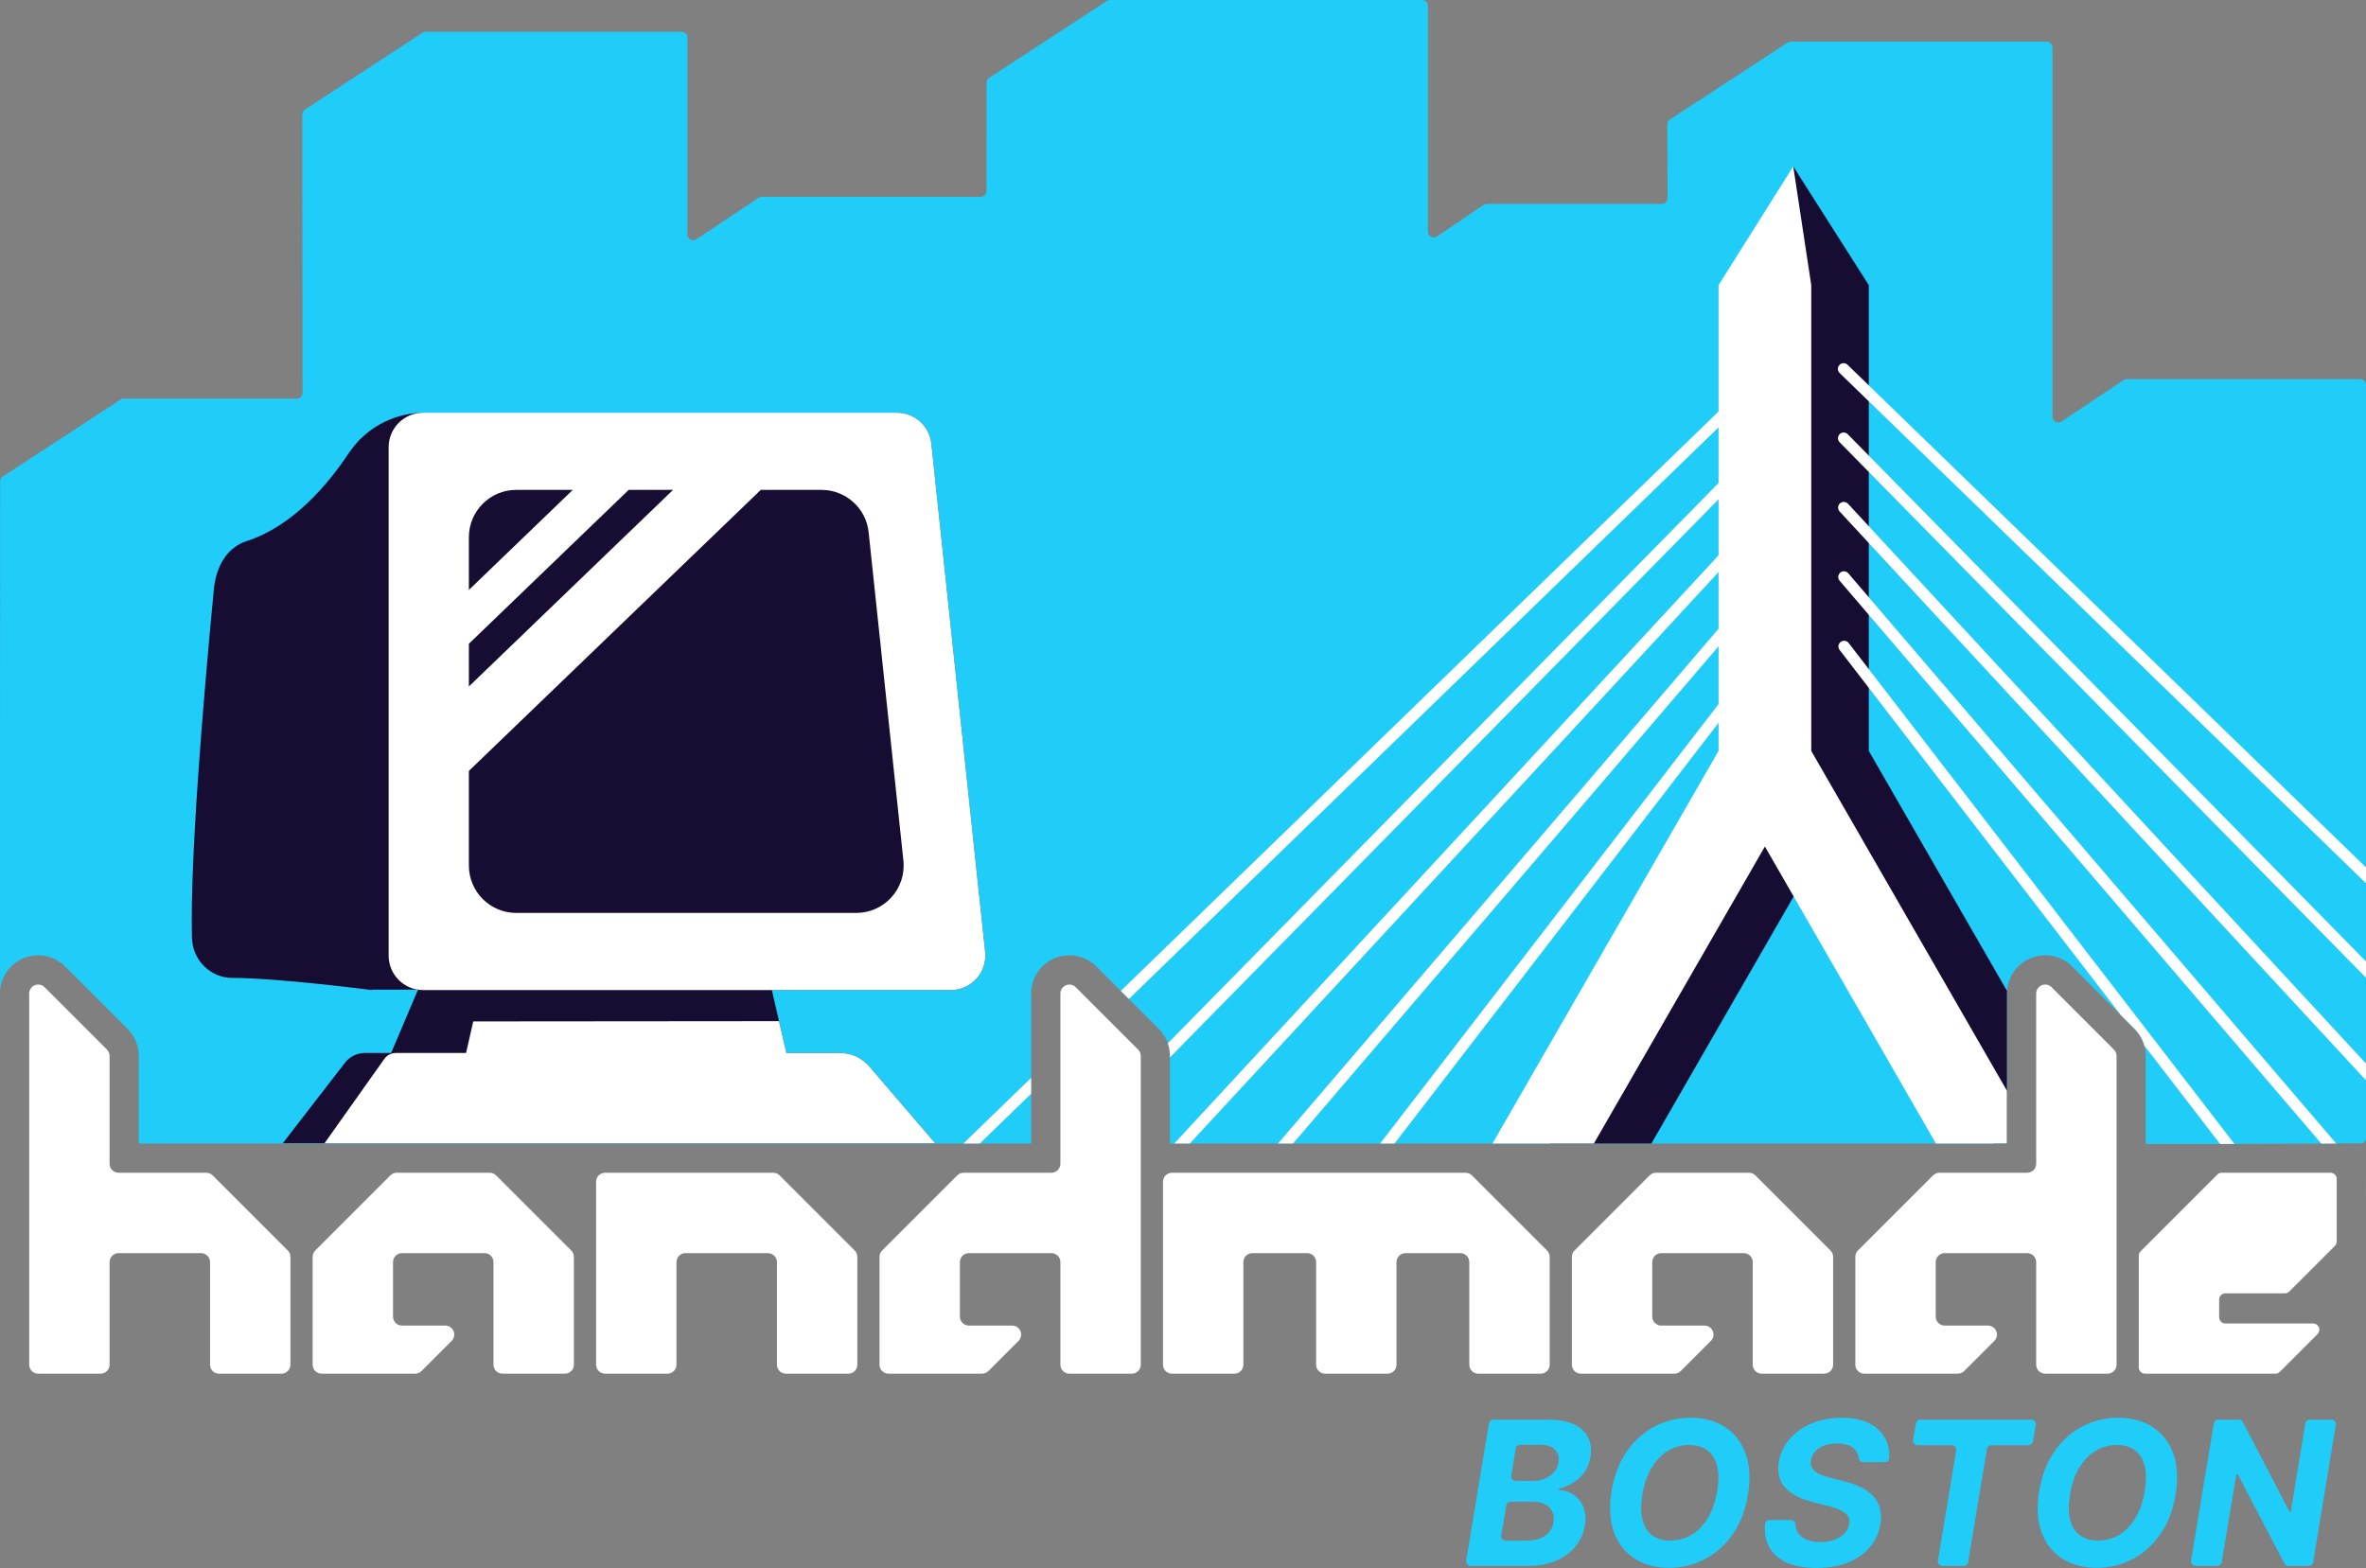
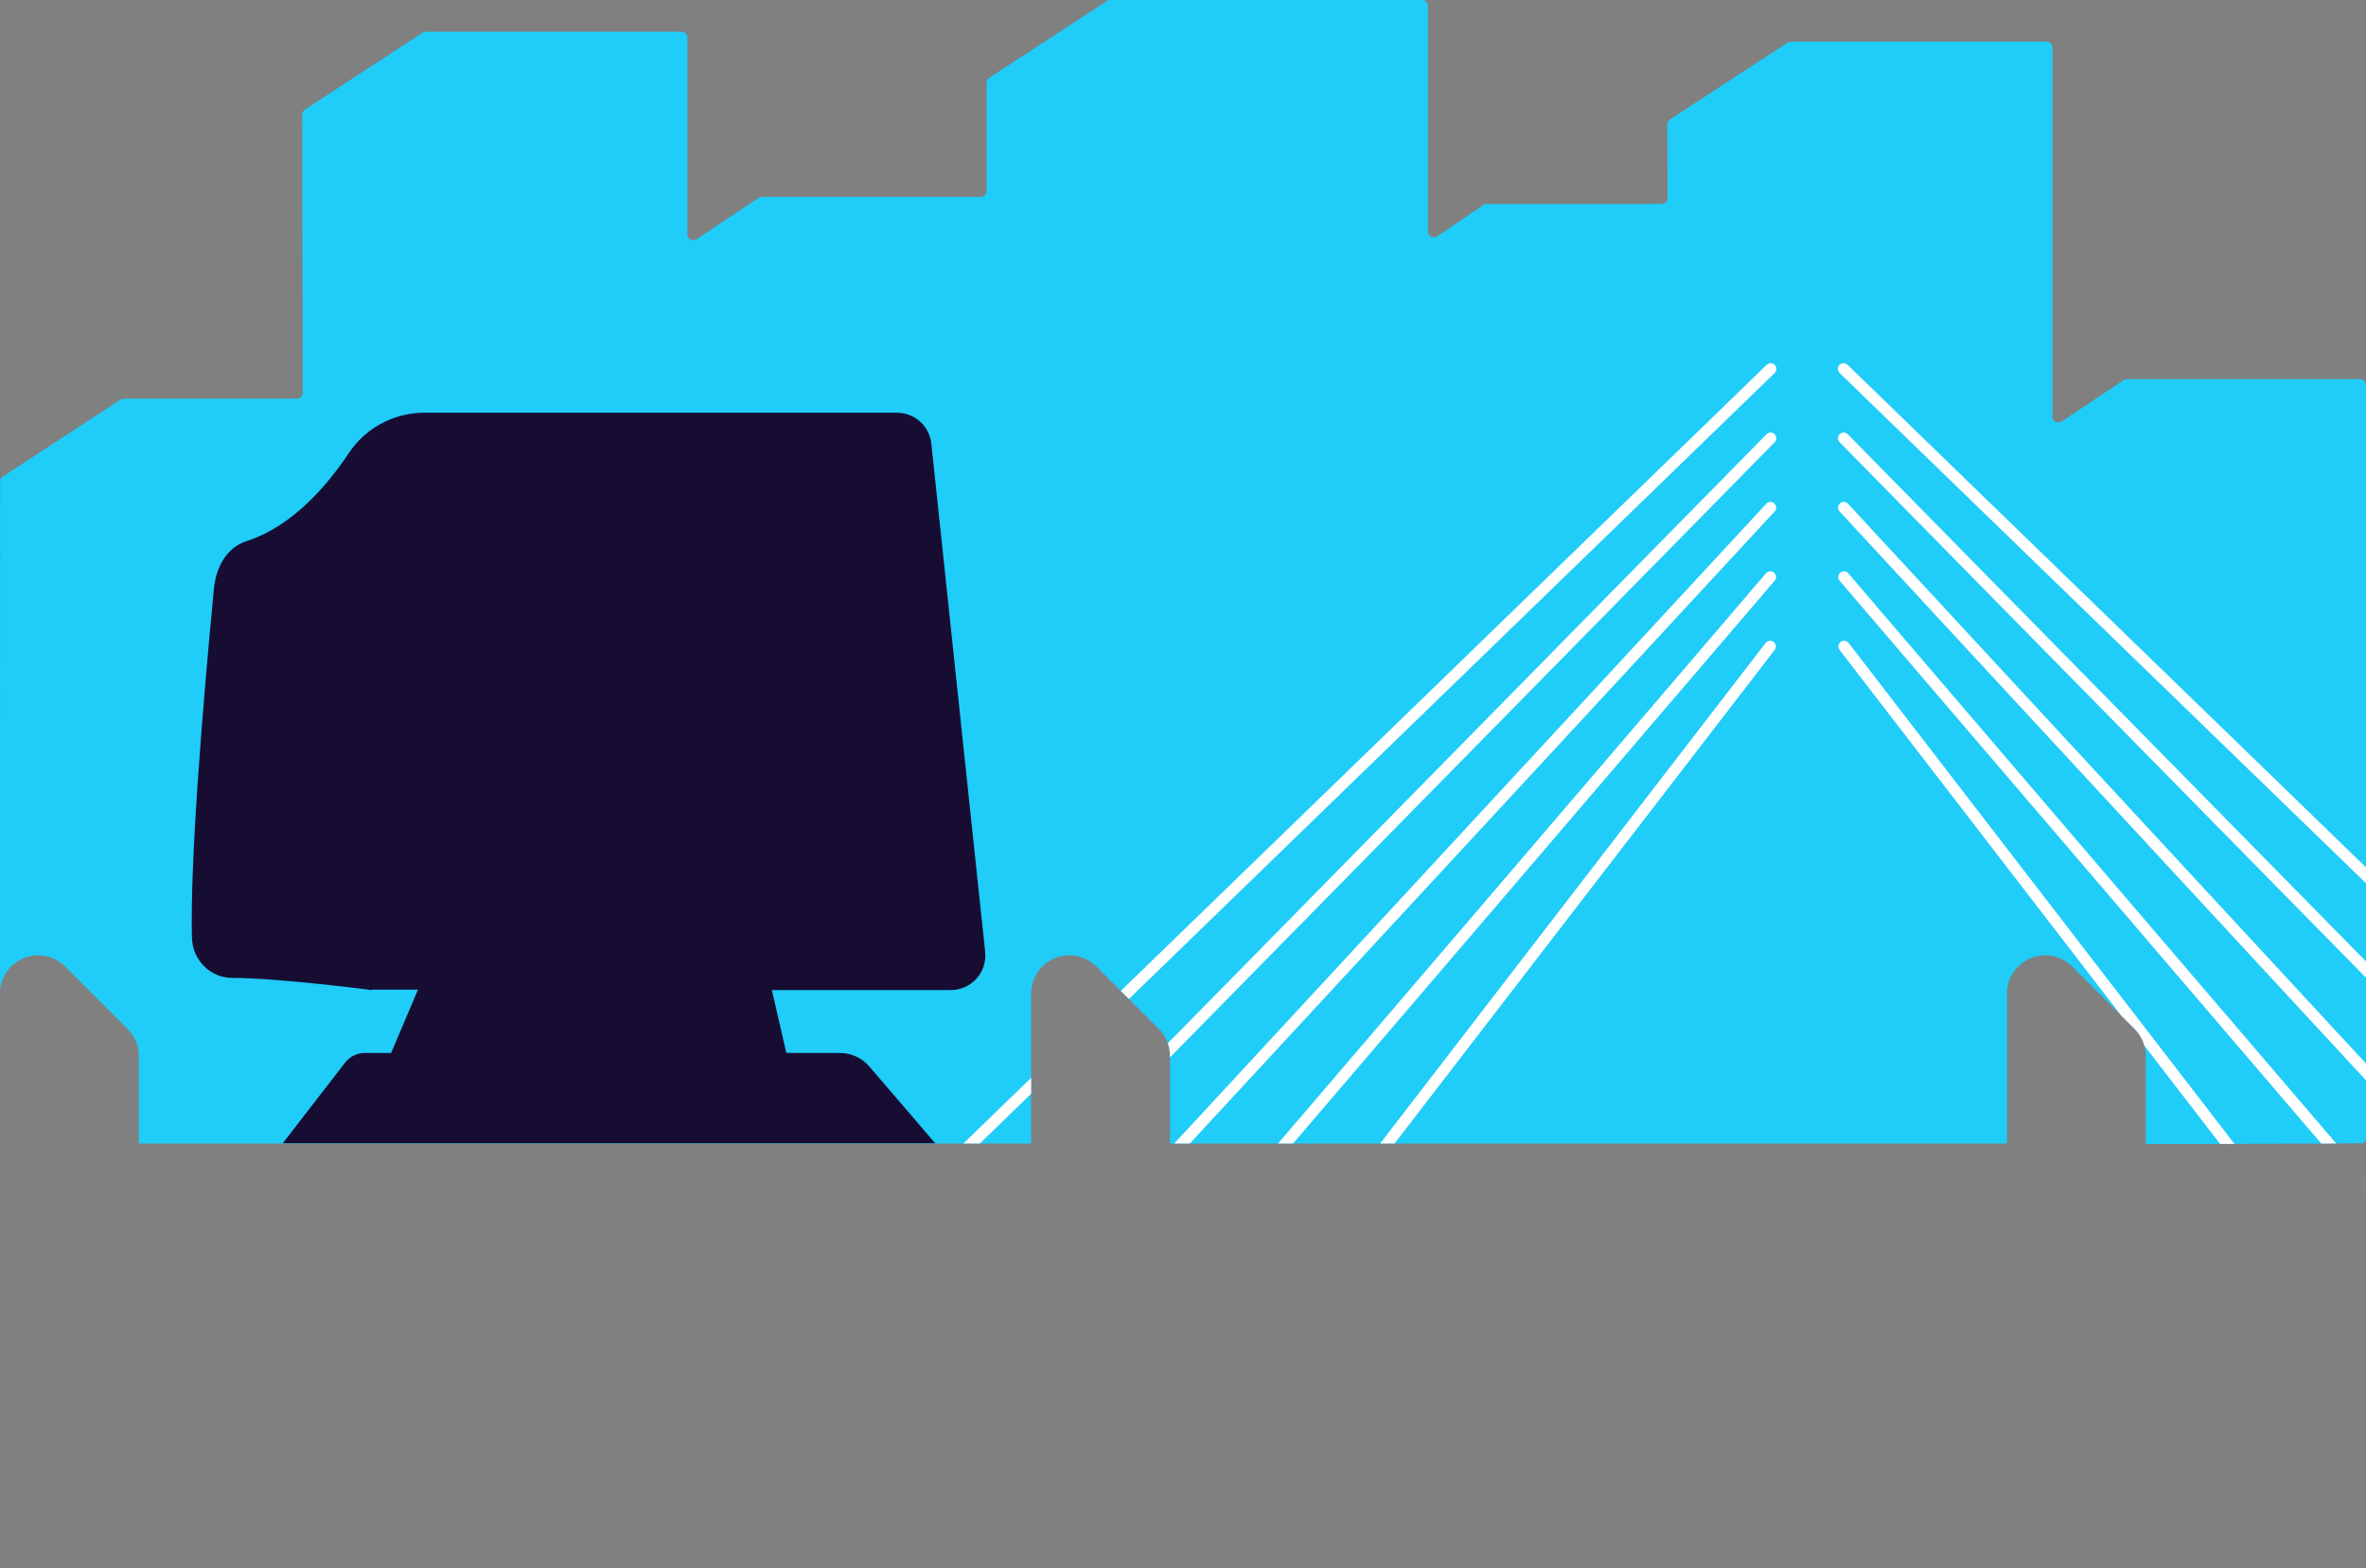
<svg xmlns="http://www.w3.org/2000/svg" width="100%" height="100%" viewBox="0 0 4383 2905" version="1.1" xml:space="preserve" style="fill-rule:evenodd;clip-rule:evenodd;stroke-linejoin:round;stroke-miterlimit:2;">
  <rect x="0" y="0" width="4383" height="2905" fill="#808080" stroke="none" />
  <g>
    <path d="M0,1836.38l0.261,-944.489c0.001,-3.635 1.835,-7.024 4.878,-9.013l218.02,-142.509c1.752,-1.145 3.8,-1.755 5.893,-1.755l320.719,0c2.858,0 5.6,-1.136 7.62,-3.159c2.021,-2.022 3.154,-4.765 3.151,-7.624l-0.567,-515.799c-0.004,-3.64 1.831,-7.036 4.878,-9.027l218.012,-142.504c1.752,-1.145 3.8,-1.755 5.893,-1.755l473.981,-0c2.857,-0 5.597,1.134 7.617,3.154c2.02,2.02 3.154,4.76 3.154,7.617l0,364.757c0,3.973 2.188,7.624 5.692,9.498c3.504,1.874 7.756,1.666 11.06,-0.54l114.964,-76.756c1.771,-1.182 3.852,-1.813 5.981,-1.813l405.583,-0c5.948,-0 10.77,-4.822 10.771,-10.77l0.015,-200.61c-0,-3.636 1.834,-7.026 4.877,-9.016l218.019,-142.508c1.752,-1.145 3.8,-1.755 5.894,-1.755l578.147,0c2.857,0 5.596,1.135 7.616,3.155c2.02,2.02 3.155,4.76 3.155,7.616l0,418.282c0,3.986 2.202,7.646 5.723,9.515c3.521,1.868 7.786,1.639 11.087,-0.596l86.259,-58.399c1.782,-1.207 3.886,-1.852 6.038,-1.852l323.95,0c2.863,0 5.608,-1.139 7.629,-3.167c2.021,-2.027 3.152,-4.776 3.143,-7.638l-0.43,-136.517c-0.012,-3.648 1.824,-7.053 4.878,-9.049l218,-142.496c1.752,-1.146 3.8,-1.756 5.893,-1.756l473.981,0c2.856,0 5.596,1.135 7.616,3.155c2.02,2.02 3.155,4.76 3.155,7.617l-0,684.164c-0,3.973 2.188,7.624 5.692,9.498c3.504,1.874 7.755,1.666 11.06,-0.54l114.964,-76.756c1.77,-1.182 3.852,-1.813 5.981,-1.813l432.256,0c2.857,0 5.597,1.135 7.617,3.155c2.02,2.02 3.155,4.76 3.155,7.616l-0,1395.46c-0,2.857 -1.135,5.596 -3.155,7.616c-0.867,0.867 -1.866,1.571 -2.95,2.092c-2.8,-0.074 -5.945,-0.116 -9.312,-0.133c-16.251,-0.085 -37.669,0.381 -50.346,0.381l-212.476,0.815l-129.644,0l-0,-163.099c-0,-18.786 -7.463,-36.803 -20.747,-50.087l-115.569,-115.57c-20.258,-20.258 -50.725,-26.318 -77.194,-15.354c-26.468,10.963 -43.726,36.792 -43.726,65.441l-0,277.854l-1546.77,-0c-1.225,-0 -2.442,0.031 -3.652,0.092l-0,-162.376c-0,-18.786 -7.463,-36.803 -20.747,-50.087l-115.569,-115.57c-20.259,-20.258 -50.725,-26.318 -77.194,-15.354c-26.468,10.963 -43.726,36.792 -43.726,65.441l-0,277.854l-1653.06,-0l0,-162.284c0,-18.786 -7.463,-36.803 -20.746,-50.087l-115.57,-115.57c-20.258,-20.258 -50.725,-26.318 -77.194,-15.354c-25.11,10.401 -41.931,34.181 -43.591,61.056Z" style="fill:#20ccf8;" />
    <path d="M1732.47,2118.14l-122.024,-142.263c-13.608,-15.866 -33.468,-24.996 -54.371,-24.996l-99.318,0l-26.914,-116.572l331.572,0c18.131,0 35.41,-7.697 47.537,-21.175c12.126,-13.479 17.961,-31.472 16.052,-49.502l-99.715,-941.745c-3.444,-32.527 -30.88,-57.212 -63.589,-57.211l-877.833,-0c-1.4,-0 -2.789,0.044 -4.166,0.133c-53.761,1.942 -103.487,29.599 -133.466,74.564c-39.197,58.913 -104.058,135.57 -189.106,163.048c-37.736,11.96 -57.085,48.72 -60.939,89.015c-20.613,215.535 -44.286,503.502 -40.595,646c1.08,41.37 34.108,74.332 74.482,74.332c85.168,0.001 258.873,22.541 258.873,22.541l0,-0.784l84.87,-0c0.172,0.027 0.343,0.053 0.516,0.079l-49.778,117.277l-48.956,0c-14.227,0 -27.651,6.592 -36.349,17.85l-115.442,149.409l1208.66,0Z" style="fill:#170d33;" />
-     <path d="M601.147,2118.14l110.97,-156.459c4.805,-6.774 12.596,-10.8 20.901,-10.8l130.345,0l13.36,-58.461l566.421,-0.488l13.61,58.949l99.318,0c20.903,0 40.763,9.13 54.371,24.996l122.024,142.263l-1131.32,0Zm182.717,-283.831c-35.315,0 -63.944,-28.629 -63.944,-63.944l-0,-941.745c-0,-35.316 28.629,-63.945 63.944,-63.944l877.833,-0c32.709,-0.001 60.145,24.684 63.589,57.211l99.715,941.745c1.909,18.03 -3.926,36.023 -16.052,49.502c-12.127,13.478 -29.406,21.175 -47.537,21.175l-977.548,0Zm277.255,-926.704l-104.768,-0c-48.472,-0 -87.765,39.294 -87.765,87.765l-0,97.616l192.533,-185.381Zm-192.533,285.089l-0,79.155l378.296,-364.244l-82.208,-0l-296.088,285.089Zm-0,235.583l-0,175.338c-0,23.277 9.246,45.6 25.705,62.059c16.46,16.459 38.783,25.706 62.06,25.706l629.919,0c24.885,0 48.601,-10.564 65.245,-29.064c16.644,-18.5 24.653,-43.196 22.032,-67.942l-64.403,-608.245c-4.727,-44.645 -42.383,-78.524 -87.277,-78.524l-112.522,-0l-540.759,520.672Z" style="fill:#fff;" />
    <path d="M1784.64,2118.62l125.517,-121.684l-0,29.46l-95.129,92.224l-30.388,-0Zm291.641,-282.736l1196.56,-1160.02c4.191,-4.063 10.892,-3.959 14.955,0.232c4.063,4.191 3.96,10.892 -0.231,14.955l-1196.32,1159.79l-14.959,-14.958Zm87.113,96.99l1109.08,-1128.37c4.091,-4.163 10.793,-4.221 14.956,-0.129c4.163,4.092 4.22,10.793 0.129,14.956l-1120.17,1139.65l-0,-2.645c-0,-8.067 -1.376,-15.992 -3.999,-23.462Zm11.894,185.746l1096.75,-1185.37c3.964,-4.284 10.661,-4.544 14.946,-0.58c4.284,3.964 4.544,10.661 0.58,14.945l-1083.46,1171.01l-28.817,-0Zm192.211,-0l903.991,-1056.48c3.795,-4.435 10.477,-4.955 14.912,-1.16c4.435,3.795 4.955,10.477 1.16,14.912l-892.225,1042.72l-27.838,-0Zm189.146,-0l714.158,-927.347c3.562,-4.625 10.208,-5.488 14.833,-1.927c4.624,3.562 5.487,10.208 1.926,14.833l-704.22,914.441l-26.697,-0Z" style="fill:#fff;" />
-     <path d="M2871.37,2118.62l418.81,-727.407l-0,-862.969l31.798,-219.906l139.937,219.906l-0,862.97l256.064,444.744c-0.108,1.592 -0.162,3.196 -0.162,4.808l-0,277.854l-24.95,-0l-316.82,-550.266l-316.819,550.266l-187.858,-0Z" style="fill:#170d33;" />
-     <path d="M2764.79,2118.62l418.809,-727.407l-0,-862.969l138.378,-219.906l33.357,219.906l0,862.97l362.482,629.573l-0,97.833l-131.53,-0l-316.82,-550.266l-316.819,550.266l-187.857,-0Z" style="fill:#fff;" />
-     <path d="M3929.18,1881.12l-521.325,-676.949c-3.561,-4.625 -2.698,-11.271 1.927,-14.833c4.624,-3.561 11.27,-2.698 14.832,1.927l714.684,928.029l-26.619,0.102l-140.235,-182.097c-3.246,-11.639 -9.447,-22.363 -18.143,-31.058l-25.121,-25.121Zm370.956,237.557l-892.281,-1042.79c-3.795,-4.435 -3.275,-11.117 1.16,-14.912c4.435,-3.795 11.117,-3.275 14.912,1.16l903.932,1056.41c-3.952,0.041 -7.584,0.069 -10.691,0.069l-17.032,0.065Zm82.738,64.16l0.057,0.067l-0,32.534l-0.057,-0.066l-0,-31.053c-0,-0.483 -0,-0.977 0,-1.482Zm0.057,-546.494l-975.076,-945.303c-4.19,-4.063 -4.294,-10.764 -0.231,-14.955c4.063,-4.191 10.764,-4.295 14.955,-0.232l960.352,931.029l-0,29.461Zm-0,365.13l-975.076,-1053.87c-3.964,-4.284 -3.704,-10.981 0.58,-14.945c4.285,-3.964 10.982,-3.704 14.946,0.58l959.55,1037.09l-0,31.146Zm-0,-190.117l-975.076,-992.034c-4.091,-4.163 -4.034,-10.864 0.129,-14.956c4.163,-4.092 10.865,-4.034 14.957,0.129l959.99,976.686l-0,30.175Z" style="fill:#fff;" />
-     <path d="M219.658,2321.68c-9.205,-0 -16.667,7.462 -16.667,16.666l0,190.021c0,9.205 -7.462,16.667 -16.666,16.667l-115.57,-0c-9.205,-0 -16.666,-7.462 -16.667,-16.667l0,-687.611c0.001,-6.741 4.061,-12.818 10.289,-15.397c6.228,-2.58 13.397,-1.154 18.163,3.612l115.57,115.57c3.125,3.126 4.881,7.365 4.881,11.785l0,199.784c0,9.205 7.462,16.667 16.667,16.667l162.558,-0c4.421,-0 8.66,1.756 11.785,4.881l139.14,139.14c3.126,3.126 4.882,7.365 4.882,11.785l-0,199.784c-0,9.205 -7.462,16.667 -16.667,16.667l-115.569,-0c-9.205,-0 -16.667,-7.462 -16.667,-16.667l-0,-190.021c-0,-9.204 -7.462,-16.666 -16.667,-16.666l-152.795,-0Zm1050.17,-0c-9.205,-0 -16.667,7.462 -16.667,16.666l-0,190.021c-0,9.205 -7.462,16.667 -16.667,16.667l-115.569,-0c-9.205,-0 -16.667,-7.462 -16.667,-16.667l0,-338.924c0,-9.204 7.462,-16.666 16.667,-16.666l311.461,-0c4.42,-0 8.659,1.756 11.785,4.881l139.14,139.14c3.125,3.126 4.881,7.365 4.881,11.785l0,199.784c0,9.205 -7.462,16.667 -16.666,16.667l-115.57,-0c-9.205,-0 -16.666,-7.462 -16.667,-16.667l0,-190.021c0,-9.204 -7.461,-16.666 -16.666,-16.666l-152.795,-0Zm1050.17,-0c-4.42,-0 -8.659,1.756 -11.785,4.881c-3.126,3.126 -4.882,7.365 -4.882,11.785l0,190.021c0,9.205 -7.461,16.667 -16.666,16.667l-115.57,-0c-9.205,-0 -16.666,-7.462 -16.666,-16.667l-0,-338.924c-0,-9.204 7.462,-16.666 16.666,-16.666l543.856,-0c4.421,-0 8.66,1.756 11.785,4.881l139.14,139.14c3.126,3.126 4.882,7.365 4.882,11.785l-0,199.784c-0,9.205 -7.462,16.667 -16.667,16.667l-115.57,-0c-9.204,-0 -16.666,-7.462 -16.666,-16.667l-0,-190.021c-0,-4.42 -1.756,-8.659 -4.882,-11.785c-3.125,-3.125 -7.365,-4.881 -11.785,-4.881l-101.477,-0c-4.42,-0 -8.659,1.756 -11.785,4.881c-3.125,3.126 -4.881,7.365 -4.881,11.785l-0,190.021c-0,9.205 -7.462,16.667 -16.667,16.667l-115.57,-0c-9.204,-0 -16.666,-7.462 -16.666,-16.667l-0,-190.021c-0,-4.42 -1.756,-8.659 -4.882,-11.785c-3.125,-3.125 -7.365,-4.881 -11.785,-4.881l-101.477,-0Zm-1596.81,-144.022c3.125,-3.125 7.364,-4.881 11.785,-4.881l172.321,-0c4.42,-0 8.66,1.756 11.785,4.881l139.14,139.14c3.126,3.126 4.882,7.365 4.882,11.785l-0,199.784c-0,9.205 -7.462,16.667 -16.667,16.667l-115.57,-0c-9.204,-0 -16.666,-7.462 -16.666,-16.667l-0,-190.021c-0,-9.204 -7.462,-16.666 -16.667,-16.666l-152.795,-0c-9.205,-0 -16.667,7.462 -16.667,16.666l0,100.907c0,9.205 7.462,16.667 16.667,16.667l80.083,0c6.741,0 12.818,4.061 15.398,10.289c2.58,6.228 1.154,13.396 -3.613,18.163l-55.78,55.78c-3.126,3.126 -7.365,4.882 -11.785,4.882l-173.206,-0c-9.205,-0 -16.667,-7.462 -16.667,-16.667l0,-199.784c0,-4.42 1.756,-8.659 4.882,-11.785l139.14,-139.14Zm2332.74,0c3.125,-3.125 7.364,-4.881 11.785,-4.881l172.321,-0c4.42,-0 8.66,1.756 11.785,4.881l139.14,139.14c3.126,3.126 4.882,7.365 4.882,11.785l-0,199.784c-0,9.205 -7.462,16.667 -16.667,16.667l-115.57,-0c-9.204,-0 -16.666,-7.462 -16.666,-16.667l-0,-190.021c-0,-9.204 -7.462,-16.666 -16.667,-16.666l-152.795,-0c-9.205,-0 -16.667,7.462 -16.667,16.666l0,100.907c0,9.205 7.462,16.667 16.667,16.667l80.083,0c6.741,0 12.818,4.061 15.398,10.289c2.58,6.228 1.154,13.396 -3.613,18.163l-55.78,55.78c-3.126,3.126 -7.365,4.882 -11.786,4.882l-173.205,-0c-9.205,-0 -16.667,-7.462 -16.667,-16.667l0,-199.784c0,-4.42 1.756,-8.659 4.882,-11.785l139.14,-139.14Zm-1282.57,0c3.126,-3.125 7.365,-4.881 11.785,-4.881l162.559,-0c9.204,-0 16.666,-7.462 16.666,-16.667l0,-315.354c0,-6.741 4.061,-12.818 10.289,-15.397c6.228,-2.58 13.396,-1.154 18.163,3.612l115.57,115.57c3.125,3.126 4.881,7.365 4.881,11.785l0,572.041c0,9.205 -7.462,16.667 -16.666,16.667l-115.57,-0c-9.205,-0 -16.667,-7.462 -16.667,-16.667l0,-190.021c0,-9.204 -7.462,-16.666 -16.666,-16.666l-152.796,-0c-9.204,-0 -16.666,7.462 -16.666,16.666l-0,100.907c-0,9.205 7.462,16.667 16.666,16.667l80.084,0c6.741,0 12.818,4.061 15.398,10.289c2.579,6.228 1.153,13.396 -3.613,18.163l-55.781,55.78c-3.125,3.126 -7.365,4.882 -11.785,4.882l-173.206,-0c-9.204,-0 -16.666,-7.462 -16.666,-16.667l-0,-199.784c-0,-4.42 1.756,-8.659 4.881,-11.785l139.14,-139.14Zm1807.65,0c3.126,-3.125 7.365,-4.881 11.785,-4.881l162.559,-0c9.204,-0 16.666,-7.462 16.666,-16.667l0,-315.354c0,-6.741 4.061,-12.818 10.289,-15.397c6.228,-2.58 13.397,-1.154 18.163,3.612l115.57,115.57c3.125,3.126 4.881,7.365 4.881,11.785l0,572.041c0,9.205 -7.462,16.667 -16.666,16.667l-115.57,-0c-9.205,-0 -16.667,-7.462 -16.667,-16.667l0,-190.021c0,-9.204 -7.461,-16.666 -16.666,-16.666l-152.796,-0c-9.204,-0 -16.666,7.462 -16.666,16.666l-0,100.907c-0,9.205 7.462,16.667 16.666,16.667l80.084,0c6.741,0 12.818,4.061 15.398,10.289c2.579,6.228 1.154,13.396 -3.613,18.163l-55.781,55.78c-3.125,3.126 -7.364,4.882 -11.785,4.882l-173.205,-0c-9.205,-0 -16.667,-7.462 -16.667,-16.667l-0,-199.784c-0,-4.42 1.756,-8.659 4.881,-11.785l139.14,-139.14Zm526.589,-1.501c2.164,-2.164 5.099,-3.38 8.16,-3.38l201.45,-0c3.061,-0 5.996,1.216 8.16,3.38c2.164,2.164 3.38,5.099 3.38,8.16l0,115.831c0,3.061 -1.216,5.996 -3.38,8.16l-84.443,84.443c-2.164,2.164 -5.099,3.38 -8.16,3.38l-110.248,0c-6.373,0 -11.539,5.167 -11.539,11.54l-0,32.759c-0,6.373 5.166,11.54 11.539,11.54l162.55,-0c4.668,-0 8.876,2.811 10.662,7.124c1.786,4.312 0.799,9.275 -2.502,12.576l-69.984,69.984c-2.164,2.164 -5.1,3.38 -8.16,3.38l-241.468,-0c-6.374,-0 -11.54,-5.167 -11.54,-11.54l-0,-207.034c-0,-3.061 1.216,-5.996 3.38,-8.16l142.143,-142.143Z" style="fill:#fff;" />
-     <path d="M2724.36,2901.14c-2.448,-0 -4.773,-1.077 -6.356,-2.944c-1.583,-1.868 -2.266,-4.337 -1.865,-6.752l42.141,-254.213c0.667,-4.022 4.145,-6.971 8.221,-6.971l101.287,0c19.997,0 36.177,2.97 48.54,8.908c12.362,5.939 21.028,14.12 25.997,24.543c4.969,10.423 6.302,22.422 3.999,35.996c-2.787,15.877 -9.635,28.755 -20.543,38.632c-10.561,9.564 -22.827,15.975 -36.796,19.233c-0.831,0.191 -1.455,0.877 -1.568,1.722c-0.002,0.002 -0.002,0.004 -0.002,0.007c-0.044,0.334 0.054,0.672 0.27,0.931c0.216,0.26 0.53,0.418 0.868,0.435c9.773,0.556 18.546,3.415 26.32,8.578c8.121,5.393 14.211,12.908 18.271,22.543c4.06,9.635 5,21.119 2.818,34.451c-2.303,14.301 -7.999,27.118 -17.089,38.45c-9.09,11.332 -21.058,20.24 -35.905,26.725c-14.847,6.484 -32.451,9.726 -52.813,9.726l-105.795,-0Zm56.84,-56.402c-0.395,2.413 0.29,4.878 1.873,6.742c1.584,1.864 3.906,2.938 6.351,2.938l36.901,-0c0.023,-0 0.045,-0 0.067,-0.001c15.851,-0.128 27.983,-3.248 36.396,-9.362c8.423,-6.121 13.362,-14.271 14.817,-24.452c1.333,-7.514 0.666,-14.12 -2,-19.816c-2.666,-5.696 -7.06,-10.211 -13.18,-13.544c-6.121,-3.333 -13.847,-4.999 -23.18,-4.999l-40.733,-0c-4.083,-0 -7.564,2.958 -8.224,6.987l-9.088,55.507Zm18.531,-110.706c-0.392,2.412 0.294,4.875 1.878,6.736c1.583,1.862 3.904,2.934 6.348,2.934l32.508,0c0.046,0 0.092,0 0.138,-0.001c7.724,-0.13 14.877,-1.554 21.458,-4.271c6.605,-2.727 12.15,-6.666 16.634,-11.817c4.485,-5.151 7.272,-11.302 8.363,-18.452c1.576,-9.817 -0.636,-17.695 -6.635,-23.634c-6,-5.939 -15.241,-8.908 -27.725,-8.908l-36.544,-0c-4.086,-0 -7.569,2.963 -8.225,6.996l-8.198,50.417Zm292.114,170.744c-24.483,-0 -45.601,-5.636 -63.357,-16.907c-17.756,-11.272 -30.603,-27.543 -38.541,-48.813c-7.939,-21.271 -9.424,-46.874 -4.454,-76.81c4.848,-28.967 14.362,-53.54 28.542,-73.719c14.18,-20.18 31.481,-35.542 51.903,-46.086c20.422,-10.545 42.39,-15.817 65.902,-15.817c24.482,0 45.571,5.636 63.266,16.908c17.695,11.271 30.512,27.542 38.45,48.812c7.938,21.267 9.423,46.987 4.457,77.159l-0.005,0.028c-4.848,28.84 -14.362,53.348 -28.54,73.524c-14.18,20.18 -31.451,35.512 -51.812,45.995c-20.362,10.484 -42.299,15.726 -65.811,15.726Zm2.363,-50.54c14.423,-0 27.573,-3.576 39.45,-10.726c11.878,-7.151 21.937,-17.574 30.179,-31.27c8.241,-13.695 13.998,-30.36 17.271,-49.994c3.03,-18.665 2.908,-34.269 -0.364,-46.813c-3.272,-12.544 -9.302,-22.058 -18.089,-28.543c-8.787,-6.484 -19.846,-9.726 -33.178,-9.726c-14.302,0 -27.452,3.606 -39.45,10.817c-11.999,7.212 -22.119,17.665 -30.361,31.36c-8.241,13.696 -13.998,30.421 -17.271,50.177c-3.03,18.422 -2.908,33.935 0.364,46.54c3.272,12.605 9.332,22.119 18.18,28.543c8.847,6.423 19.937,9.635 33.269,9.635Zm270.779,50.722c-21.816,-0 -40.268,-3.364 -55.357,-10.09c-15.09,-6.727 -26.058,-16.695 -32.906,-29.906c-5.925,-11.431 -8.243,-25.177 -6.954,-41.237c0.347,-4.303 3.941,-7.619 8.258,-7.619c10.278,-0.048 28.831,-0.048 39.63,-0.048c4.4,0.002 8.041,3.424 8.314,7.815c0.171,5.632 1.585,10.569 4.11,14.819c3.636,6.121 9.09,10.696 16.362,13.726c7.272,3.03 15.877,4.545 25.815,4.545c9.696,-0 18.392,-1.424 26.088,-4.272c7.696,-2.849 13.908,-6.788 18.635,-11.817c4.726,-5.03 7.635,-10.817 8.726,-17.362c0.97,-6.06 0.03,-11.15 -2.818,-15.271c-2.848,-4.121 -7.484,-7.636 -13.908,-10.544c-6.409,-2.903 -14.327,-5.504 -23.754,-7.803c-0.036,-0.009 -0.072,-0.018 -0.108,-0.027c-1.274,-0.329 -28.099,-7.251 -28.132,-7.26l-0.01,-0.002c-21.932,-5.697 -38.503,-14.453 -49.712,-26.268c-11.188,-11.792 -15.224,-27.659 -12.109,-47.599c0.009,-0.055 0.018,-0.11 0.028,-0.164c2.912,-16.466 9.788,-30.845 20.626,-43.136c10.847,-12.301 24.603,-21.846 41.268,-28.633c16.665,-6.787 34.936,-10.181 54.812,-10.181c19.998,0 36.905,3.454 50.722,10.363c13.817,6.908 23.906,16.543 30.269,28.906c5.335,10.363 7.581,22.132 6.74,35.306c-0.291,4.343 -3.899,7.716 -8.251,7.716c-10.405,0.064 -29.244,0.064 -39.855,0.064c-4.19,-0.001 -7.728,-3.113 -8.264,-7.268c-0.741,-7.589 -3.837,-13.672 -9.09,-18.275c-6.848,-5.999 -17.12,-8.999 -30.815,-8.999c-9.333,0 -17.453,1.303 -24.361,3.909c-6.909,2.606 -12.393,6.211 -16.453,10.817c-4.06,4.605 -6.636,9.878 -7.726,15.816c-0.849,4.727 -0.485,8.908 1.09,12.544c1.576,3.636 4.151,6.757 7.727,9.363c3.575,2.606 7.847,4.818 12.817,6.636c4.945,1.809 10.191,3.378 15.737,4.708c0.047,0.011 0.093,0.022 0.139,0.034c1.249,0.322 21.428,5.524 23.1,5.955c0.08,0.021 0.16,0.04 0.24,0.058c11.22,2.543 21.388,6.048 30.503,10.515c9.151,4.484 16.847,9.908 23.089,16.271c6.241,6.363 10.635,13.908 13.18,22.634c2.545,8.726 2.909,18.725 1.091,29.997c-2.788,16.604 -9.363,30.966 -19.725,43.086c-10.363,12.12 -23.877,21.513 -40.541,28.179c-16.665,6.666 -36.087,9.999 -58.267,9.999Zm187.235,-227.43c-2.459,-0 -4.792,-1.086 -6.376,-2.967c-1.583,-1.881 -2.255,-4.365 -1.836,-6.788l5.297,-30.601c0.691,-3.994 4.157,-6.912 8.211,-6.912l205.462,0c2.454,0 4.782,1.081 6.366,2.955c1.583,1.874 2.26,4.35 1.851,6.769l-5.179,30.601c-0.678,4.009 -4.15,6.943 -8.216,6.943l-68.794,-0c-4.076,-0 -7.554,2.948 -8.221,6.97l-34.775,209.672c-0.667,4.021 -4.144,6.97 -8.221,6.97l-39.645,-0c-2.448,-0 -4.773,-1.077 -6.356,-2.945c-1.583,-1.867 -2.265,-4.337 -1.865,-6.752l33.871,-204.218c0.4,-2.416 -0.282,-4.885 -1.865,-6.753c-1.583,-1.867 -3.908,-2.944 -6.356,-2.944l-63.353,-0Zm331.781,227.248c-24.482,-0 -45.601,-5.636 -63.357,-16.907c-17.756,-11.272 -30.603,-27.543 -38.541,-48.813c-7.939,-21.271 -9.423,-46.874 -4.454,-76.81c4.848,-28.967 14.362,-53.54 28.542,-73.719c14.18,-20.18 31.481,-35.542 51.903,-46.086c20.422,-10.545 42.39,-15.817 65.902,-15.817c24.483,0 45.571,5.636 63.266,16.908c17.695,11.271 30.512,27.542 38.451,48.812c7.937,21.267 9.422,46.987 4.456,77.159l-0.005,0.028c-4.848,28.84 -14.362,53.348 -28.54,73.524c-14.18,20.18 -31.451,35.512 -51.812,45.995c-20.362,10.484 -42.299,15.726 -65.811,15.726Zm2.363,-50.54c14.423,-0 27.573,-3.576 39.45,-10.726c11.878,-7.151 21.937,-17.574 30.179,-31.27c8.241,-13.695 13.998,-30.36 17.271,-49.994c3.03,-18.665 2.909,-34.269 -0.364,-46.813c-3.272,-12.544 -9.302,-22.058 -18.089,-28.543c-8.787,-6.484 -19.846,-9.726 -33.178,-9.726c-14.301,0 -27.452,3.606 -39.45,10.817c-11.999,7.212 -22.119,17.665 -30.361,31.36c-8.241,13.696 -13.998,30.421 -17.27,50.177c-3.03,18.422 -2.909,33.935 0.363,46.54c3.273,12.605 9.332,22.119 18.18,28.543c8.848,6.423 19.937,9.635 33.269,9.635Zm432.569,-223.976c2.448,0 4.772,1.077 6.356,2.944c1.583,1.868 2.265,4.337 1.865,6.752l-42.142,254.213c-0.666,4.022 -4.144,6.971 -8.221,6.971l-37.524,-0c-3.099,-0 -5.942,-1.72 -7.381,-4.466l-86.923,-165.879l-0.235,-0c-1.018,-0 -1.887,0.736 -2.055,1.741l-26.911,161.639c-0.669,4.019 -4.146,6.965 -8.22,6.965l-40.377,-0c-2.449,-0 -4.773,-1.077 -6.357,-2.944c-1.583,-1.868 -2.265,-4.337 -1.865,-6.752l42.142,-254.213c0.666,-4.022 4.144,-6.971 8.221,-6.971l38.232,0c3.109,0 5.96,1.731 7.394,4.49l85.545,164.591c0.404,0.777 1.206,1.264 2.082,1.264l0.767,0c0.204,0 0.378,-0.147 0.411,-0.349l26.792,-163.014c0.662,-4.027 4.142,-6.982 8.223,-6.982l40.181,0Z" style="fill:#20ccf8;" />
+     <path d="M3929.18,1881.12l-521.325,-676.949c-3.561,-4.625 -2.698,-11.271 1.927,-14.833c4.624,-3.561 11.27,-2.698 14.832,1.927l714.684,928.029l-26.619,0.102l-140.235,-182.097c-3.246,-11.639 -9.447,-22.363 -18.143,-31.058l-25.121,-25.121Zm370.956,237.557l-892.281,-1042.79c-3.795,-4.435 -3.275,-11.117 1.16,-14.912c4.435,-3.795 11.117,-3.275 14.912,1.16l903.932,1056.41c-3.952,0.041 -7.584,0.069 -10.691,0.069l-17.032,0.065Zm82.738,64.16l0.057,0.067l-0,32.534l-0.057,-0.066l-0,-31.053c-0,-0.483 -0,-0.977 0,-1.482Zm0.057,-546.494l-975.076,-945.303c-4.19,-4.063 -4.294,-10.764 -0.231,-14.955c4.063,-4.191 10.764,-4.295 14.955,-0.232l960.352,931.029l-0,29.461Zm-0,365.13l-975.076,-1053.87c-3.964,-4.284 -3.704,-10.981 0.58,-14.945c4.285,-3.964 10.982,-3.704 14.946,0.58l959.55,1037.09l-0,31.146Zm-0,-190.117l-975.076,-992.034c-4.091,-4.163 -4.034,-10.864 0.129,-14.956c4.163,-4.092 10.865,-4.034 14.957,0.129l959.99,976.686l-0,30.175" style="fill:#fff;" />
  </g>
</svg>